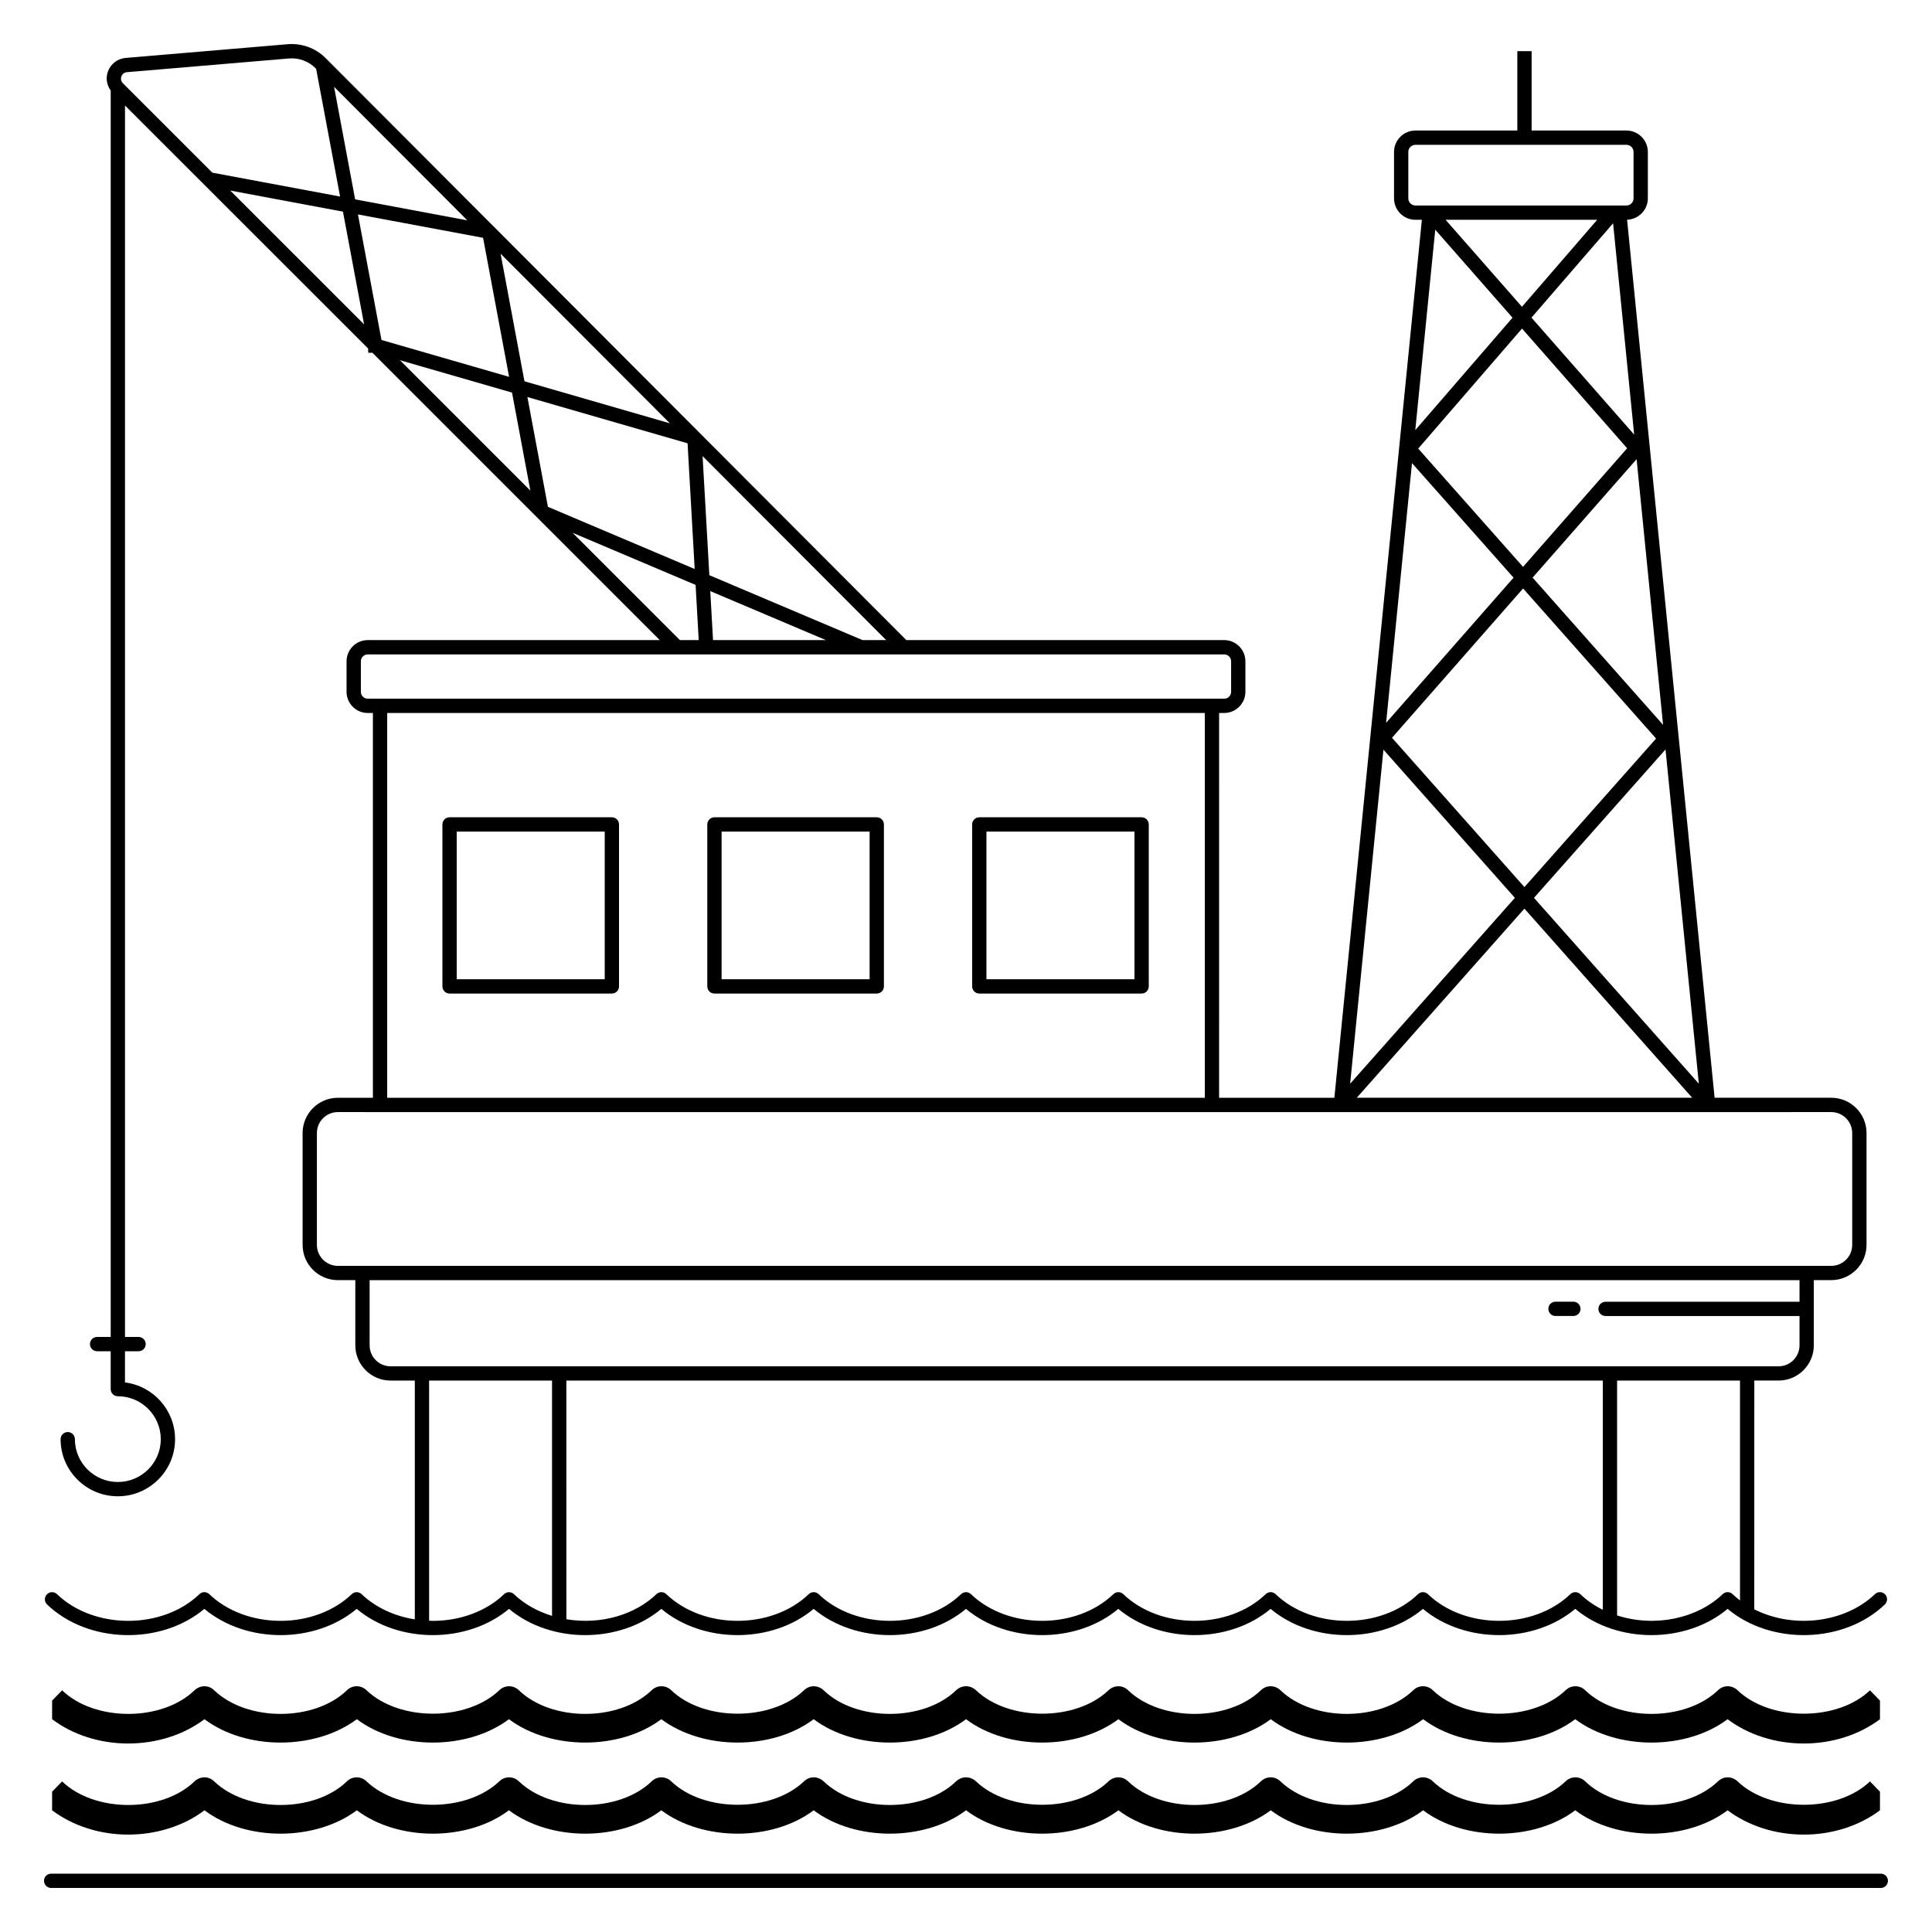
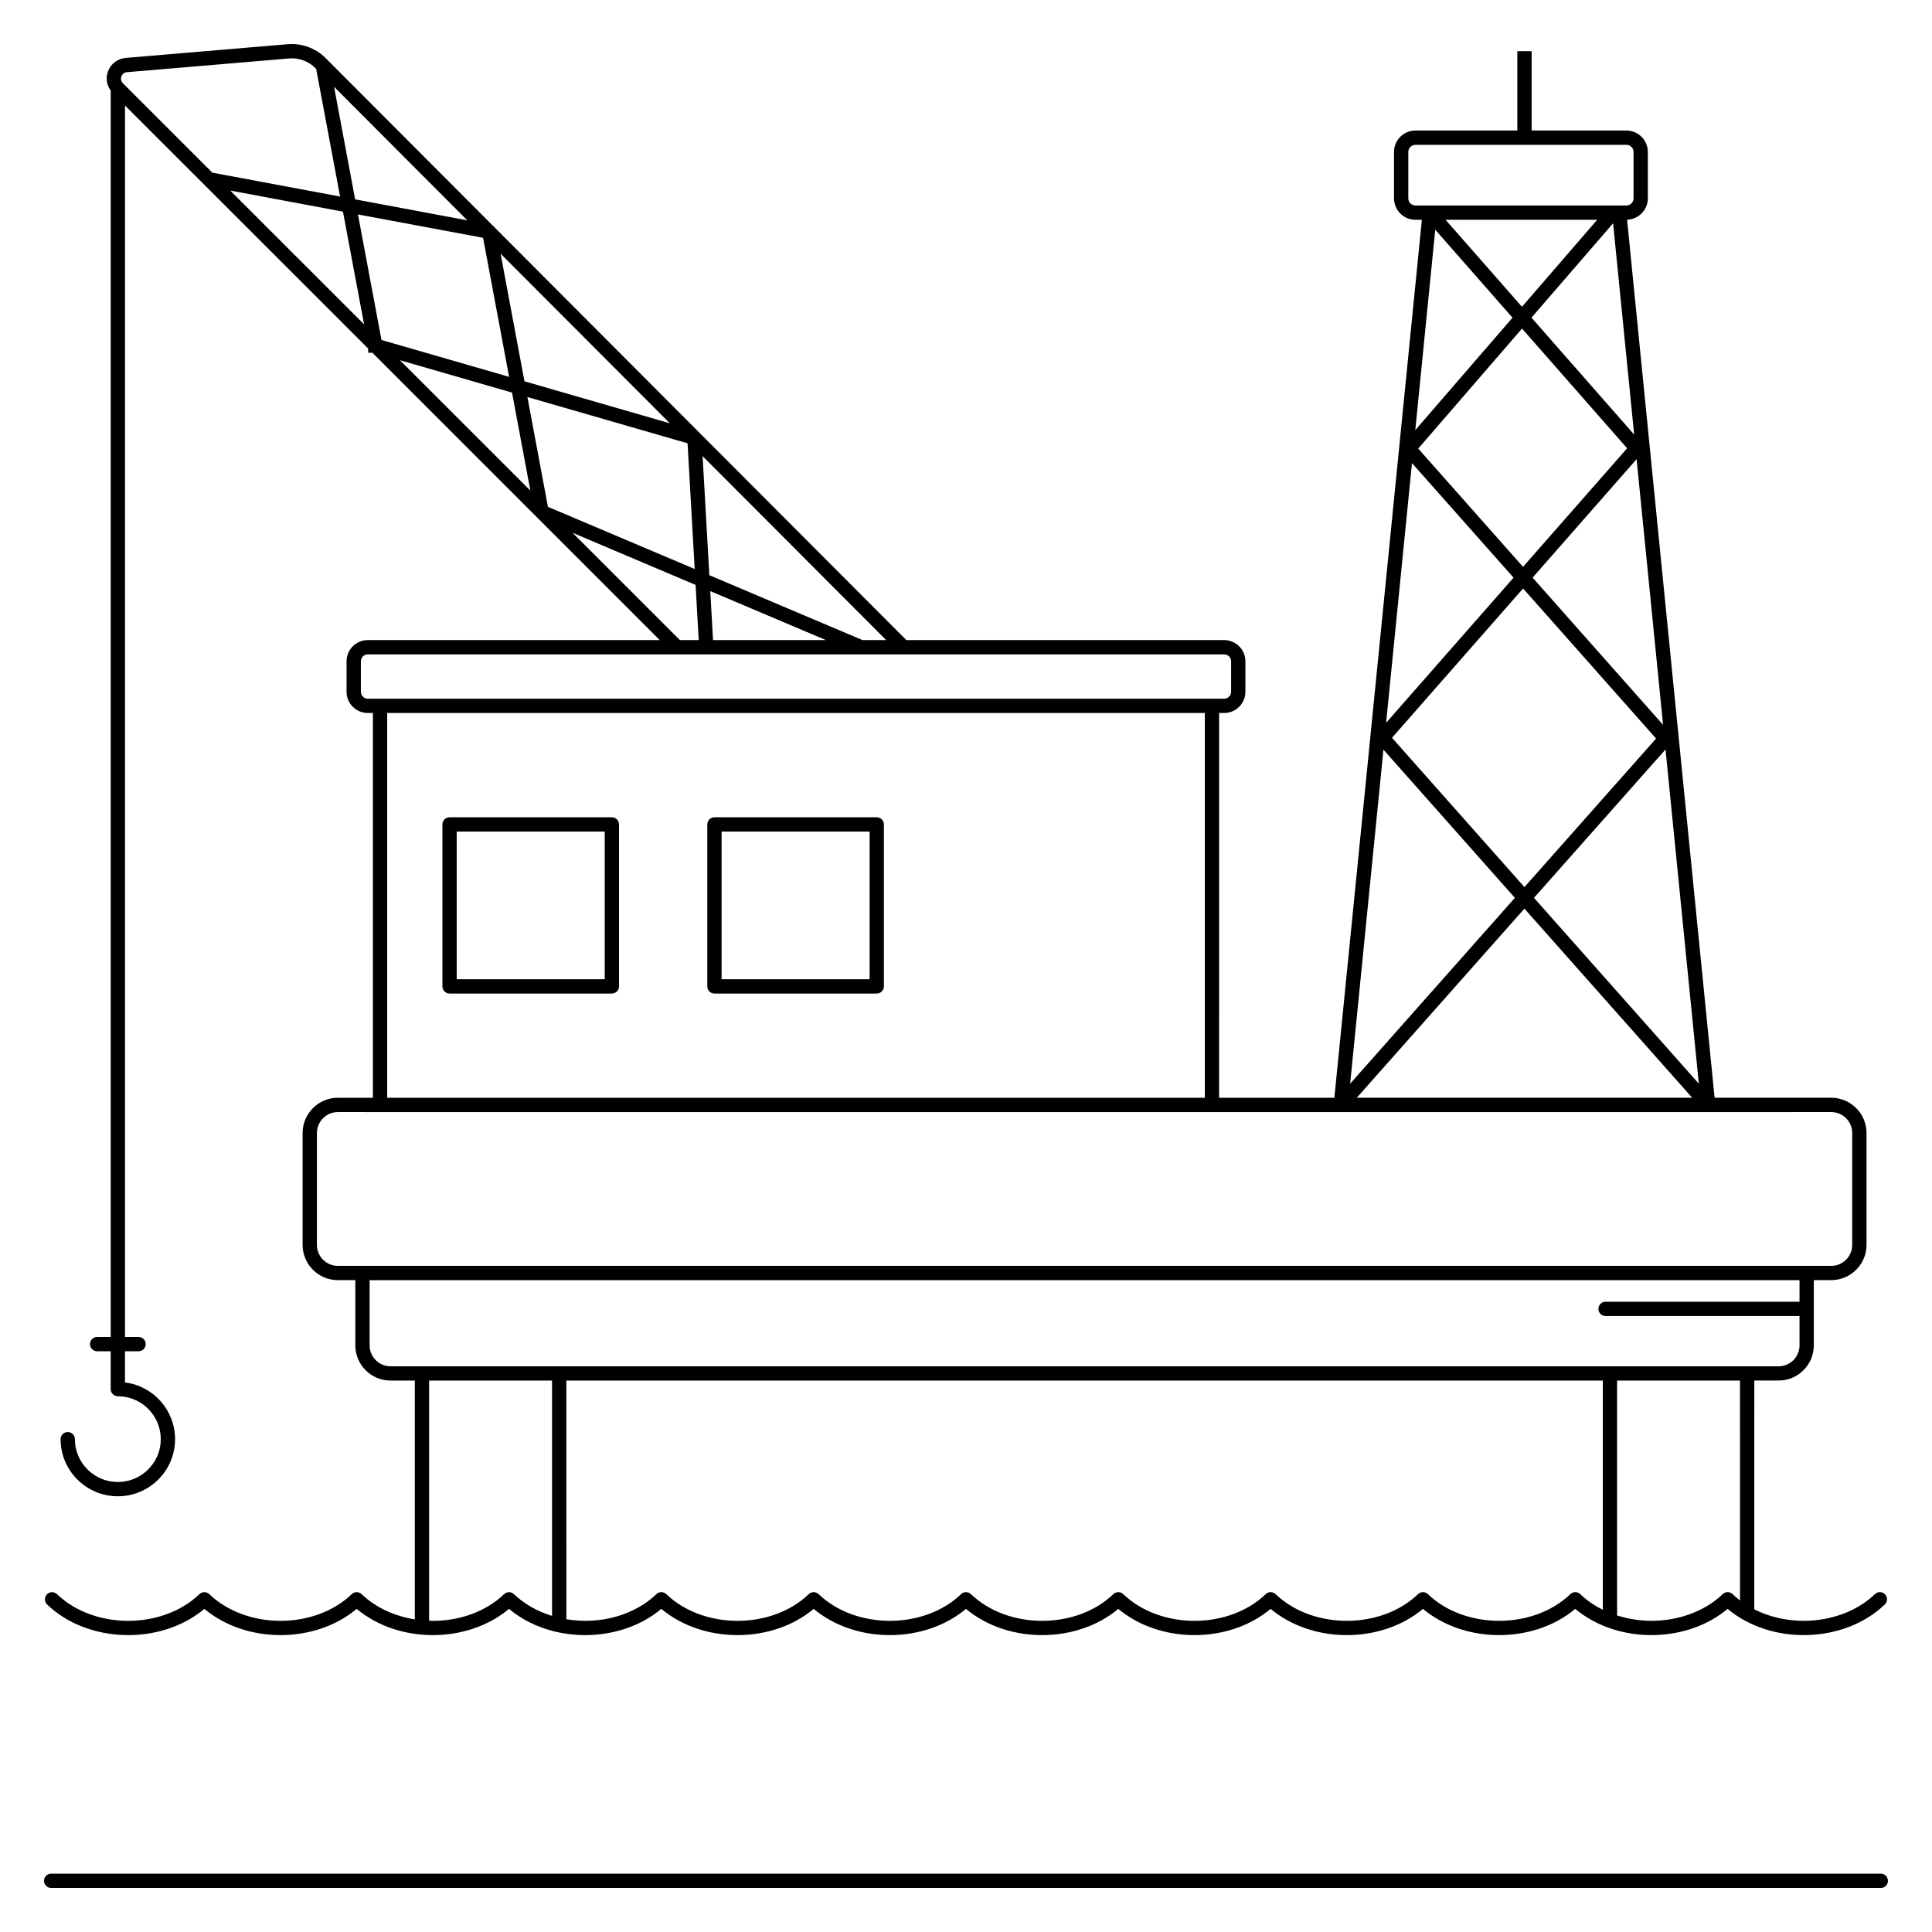
<svg xmlns="http://www.w3.org/2000/svg" fill="#000000" width="800px" height="800px" version="1.1" viewBox="144 144 512 512">
  <g>
    <path d="m306.15 360.59h-43.012c-1.047 0-1.895 0.848-1.895 1.895v42.918c0 1.047 0.848 1.895 1.895 1.895h43.012c1.047 0 1.895-0.848 1.895-1.895v-42.918c0-1.047-0.848-1.895-1.895-1.895zm-1.891 42.918h-39.227v-39.129h39.227z" />
    <path d="m376.35 360.59h-43.016c-1.047 0-1.895 0.848-1.895 1.895v42.918c0 1.047 0.848 1.895 1.895 1.895h43.016c1.047 0 1.895-0.848 1.895-1.895v-42.918c0-1.047-0.848-1.895-1.895-1.895zm-1.895 42.918h-39.227v-39.129h39.227z" />
-     <path d="m446.54 360.59h-43.016c-1.047 0-1.895 0.848-1.895 1.895v42.918c0 1.047 0.848 1.895 1.895 1.895h43.016c1.047 0 1.895-0.848 1.895-1.895v-42.918c0-1.047-0.848-1.895-1.895-1.895zm-1.895 42.918h-39.227v-39.129h39.227z" />
    <path d="m198.16 570.37c11.059 9.258 29.281 9.285 40.367 0 11.078 9.277 29.301 9.266 40.367 0 11.078 9.277 29.301 9.266 40.367 0 11.059 9.258 29.281 9.285 40.367 0 11.078 9.273 29.301 9.27 40.367 0 11.078 9.273 29.301 9.27 40.367 0 11.059 9.258 29.281 9.285 40.367 0 11.055 9.258 29.277 9.285 40.367 0 11.078 9.277 29.301 9.266 40.367 0 11.078 9.277 29.301 9.266 40.367 0 11.598 9.711 30.891 9.184 41.676-1.176 0.754-0.727 0.777-1.922 0.055-2.68-0.73-0.758-1.926-0.777-2.68-0.055-7.856 7.543-21.512 9.332-31.984 4.027l0.012-60.625h6.426c5.152 0 9.344-4.191 9.344-9.344v-17.273h4.625c5.152 0 9.344-4.191 9.344-9.344v-29.641c0-5.152-4.191-9.344-9.344-9.344h-30.918l-23.191-232.69c3.047-0.098 5.5-2.594 5.5-5.664v-12.289c0-3.133-2.547-5.684-5.684-5.684h-25.117v-21.027h-3.789v21.027h-26.992c-3.133 0-5.684 2.547-5.684 5.684v12.293c0 3.133 2.547 5.684 5.684 5.684h1.695l-23.188 232.67h-30.547l0.004-101.97h1.344c3.098 0 5.621-2.519 5.621-5.617v-8.082c0-3.098-2.519-5.621-5.621-5.621h-84.23l-109.03-109.27c-0.113-0.156-0.25-0.289-0.406-0.406l-44.488-44.586c-2.637-2.637-6.316-3.957-10.02-3.652l-42.965 3.637c-2.144 0.188-3.938 1.566-4.68 3.598-0.633 1.742-0.316 3.59 0.734 5.047v330.3l-3.602 0.004c-1.047 0-1.895 0.848-1.895 1.895s0.848 1.895 1.895 1.895h3.598v10.035c0 1.047 0.848 1.895 1.895 1.895 6.273 0 11.379 5.106 11.379 11.379 0 6.254-5.106 11.344-11.379 11.344-6.273 0-11.379-5.09-11.379-11.344 0-1.047-0.848-1.895-1.895-1.895s-1.895 0.848-1.895 1.895c0 8.344 6.805 15.129 15.168 15.129s15.168-6.789 15.168-15.129c0-7.723-5.801-14.113-13.273-15.047v-8.258h3.598c1.047 0 1.895-0.848 1.895-1.895s-0.848-1.895-1.895-1.895l-3.594-0.004v-326.34l64.434 64.398 0.023 1.129h1.109l76.137 76.137-77.367 0.004c-3.098 0-5.621 2.519-5.621 5.621v8.082c0 3.098 2.519 5.617 5.621 5.617h1.359v101.97h-9.285c-5.152 0-9.344 4.191-9.344 9.344v29.641c0 5.152 4.191 9.344 9.344 9.344h4.625v17.273c0 5.152 4.191 9.344 9.344 9.344h6.426v63.281c-5.473-0.863-10.449-3.184-14.094-6.68-0.734-0.703-1.891-0.703-2.621 0-4.68 4.496-11.559 7.074-18.871 7.074s-14.191-2.578-18.875-7.074c-0.734-0.703-1.891-0.703-2.621 0-9.828 9.441-27.934 9.426-37.746 0-0.75-0.723-1.949-0.699-2.68 0.055-0.723 0.754-0.699 1.953 0.055 2.68 10.781 10.348 30.074 10.887 41.68 1.168zm362-3.906c-9.832 9.438-27.934 9.426-37.746 0-0.734-0.699-1.891-0.703-2.621 0-9.852 9.457-27.953 9.406-37.746 0-0.734-0.703-1.891-0.703-2.621 0-9.828 9.441-27.934 9.426-37.746 0-0.734-0.703-1.891-0.703-2.621 0-9.828 9.441-27.93 9.426-37.746 0-0.734-0.703-1.891-0.703-2.621 0-9.828 9.441-27.93 9.426-37.746 0-0.734-0.703-1.891-0.703-2.621 0-9.828 9.441-27.934 9.426-37.742 0-0.734-0.703-1.891-0.703-2.621 0-5.523 5.305-14.465 8.207-23.867 6.652l-0.008-63.254h274.67v60.746c-2.231-1.102-4.254-2.492-5.973-4.144-0.734-0.703-1.895-0.703-2.625 0zm44.961 1.672c-0.691-0.523-1.352-1.082-1.969-1.676-0.734-0.703-1.891-0.703-2.621 0-6.633 6.367-17.754 8.918-27.984 5.648l-0.004-62.246h32.574zm-101.56-133.22 44.426-50.121 44.457 50.121zm46.961-52.977 34.859-39.328 8.828 88.586zm-2.531-2.852-35.094-39.566 34.738-39.57 35.246 39.773zm2.164-82.008 27.562-31.395 7.016 70.414zm-2.535-2.856-27.777-31.344 27.512-31.809 27.852 31.727zm2.238-66.047 21.629-25.004 5.582 56zm17.418-25.934-19.941 23.059-20.242-23.059zm-22.445 25.953-25.766 29.793 5.293-53.113zm0.273 68.895-33.77 38.469 6.859-68.832zm0.355 84.852-43.656 49.25 8.824-88.523zm-26.344-183.48c-1.047 0-1.895-0.848-1.895-1.895v-12.293c0-1.047 0.848-1.895 1.895-1.895h55.898c1.047 0 1.895 0.848 1.895 1.895v12.293c0 1.047-0.848 1.895-1.895 1.895h-0.195c-0.387-0.004-46.98 0-55.703 0zm-146.54 115.17-40.59-17.199-1.789-31.555 48.645 48.75zm-39.613 0-0.734-12.984 30.641 12.984zm-60.941-106.61 6.894 36.848-33.82-9.773-6.231-33.273zm-33.906-10.191-5.586-29.832 35.312 35.391zm38.547 14.398 44.855 44.953-38.531-11.137zm-36.176 18.727-35.465-35.457 29.863 5.582zm39.207 18.086 4.856 25.969-34.562-34.551zm4.074 1.176 42.445 12.266 1.887 33.309-38.891-16.477zm-107.6-84.965c0.086-0.242 0.453-1.035 1.441-1.121l42.957-3.637c2.621-0.227 5.184 0.715 7.023 2.555l0.191 0.191 6.348 33.844-33.852-6.328-23.652-23.645c-0.031-0.035-0.059-0.074-0.094-0.105-0.668-0.699-0.453-1.516-0.363-1.754zm119.57 120.94 32.602 13.812 0.828 14.629h-4.981zm-56.102 42.145v-8.082c0-1.012 0.82-1.832 1.832-1.832h226.96c1.012 0 1.832 0.82 1.832 1.832v8.082c0 1.008-0.82 1.828-1.832 1.828-0.383 0-239.8-0.004-226.96 0-1.012 0-1.832-0.82-1.832-1.828zm6.977 5.617h216.68v101.97h-216.68zm-13.074 146.51c-3.062 0-5.555-2.492-5.555-5.555v-29.641c0-3.062 2.492-5.555 5.555-5.555 65.922 0.004 230.72 0.023 395.76 0 3.062 0 5.555 2.492 5.555 5.555v29.641c0 3.062-2.492 5.555-5.555 5.555h-395.76zm8.414 21.062v-17.273h378.94v5.719h-51.402c-1.047 0-1.895 0.848-1.895 1.895s0.848 1.895 1.895 1.895h51.402v7.766c0 3.062-2.492 5.555-5.555 5.555h-367.83c-3.062 0-5.551-2.492-5.551-5.555zm15.766 9.344h32.578v62.355c-3.871-1.188-7.359-3.133-10.09-5.754-0.734-0.703-1.891-0.703-2.621 0-4.684 4.496-11.562 7.074-18.875 7.074-0.332 0-0.66-0.031-0.992-0.043z" />
    <path d="m642.43 640.54h-484.87c-1.047 0-1.895 0.848-1.895 1.895s0.848 1.895 1.895 1.895h484.87c1.047 0 1.895-0.848 1.895-1.895s-0.848-1.895-1.895-1.895z" />
-     <path d="m560.96 488.96h-4.734c-1.047 0-1.895 0.848-1.895 1.895s0.848 1.895 1.895 1.895h4.734c1.047 0 1.895-0.848 1.895-1.895s-0.848-1.895-1.895-1.895z" />
-     <path d="m642.21 594.68v4.926c-5.531 4.168-12.727 6.441-20.152 6.441-7.5 0-14.699-2.273-20.227-6.441-10.984 8.258-29.32 8.258-40.379 0-10.984 8.258-29.32 8.258-40.305 0-11.062 8.258-29.395 8.258-40.379 0-11.062 8.258-29.395 8.258-40.379 0-11.062 8.258-29.395 8.258-40.379 0-10.984 8.258-29.395 8.258-40.379 0-10.984 8.258-29.32 8.258-40.379 0-10.984 8.258-29.32 8.258-40.379 0-10.984 8.258-29.32 8.258-40.305 0-11.062 8.258-29.395 8.258-40.379 0-5.531 4.168-12.727 6.441-20.227 6.441-7.426 0-14.621-2.273-20.152-6.441v-4.926l2.652-2.727c8.637 8.332 26.441 8.332 35.078 0 1.516-1.438 3.789-1.438 5.227 0 8.711 8.332 26.516 8.332 35.152 0 1.441-1.438 3.789-1.438 5.227 0 8.711 8.258 26.441 8.258 35.152 0 1.438-1.438 3.789-1.438 5.227 0 8.711 8.332 26.441 8.332 35.152 0 1.441-1.438 3.789-1.438 5.227 0 8.637 8.258 26.441 8.258 35.152 0 1.441-1.438 3.711-1.438 5.227 0 8.637 8.332 26.441 8.332 35.078 0 1.516-1.438 3.789-1.438 5.305 0 8.637 8.258 26.441 8.258 35.078 0 1.516-1.438 3.789-1.438 5.227 0 8.711 8.332 26.516 8.332 35.152 0 1.441-1.438 3.789-1.438 5.227 0 8.711 8.332 26.441 8.332 35.152 0 1.441-1.438 3.789-1.438 5.227 0 8.637 8.258 26.441 8.258 35.152 0 1.441-1.438 3.789-1.438 5.227 0 8.637 8.332 26.441 8.332 35.152 0 1.441-1.438 3.711-1.438 5.227 0 8.637 8.258 26.441 8.258 35.078 0z" />
-     <path d="m642.21 618.82v4.926c-5.531 4.168-12.727 6.441-20.152 6.441-7.5 0-14.699-2.273-20.227-6.441-10.984 8.258-29.32 8.258-40.379 0-10.984 8.258-29.32 8.258-40.305 0-11.062 8.258-29.395 8.258-40.379 0-11.062 8.258-29.395 8.258-40.379 0-11.062 8.258-29.395 8.258-40.379 0-10.984 8.258-29.395 8.258-40.379 0-10.984 8.258-29.32 8.258-40.379 0-10.984 8.258-29.32 8.258-40.379 0-10.984 8.258-29.32 8.258-40.305 0-11.062 8.258-29.395 8.258-40.379 0-5.531 4.168-12.727 6.441-20.227 6.441-7.426 0-14.621-2.273-20.152-6.441v-4.926l2.652-2.727c8.637 8.332 26.441 8.332 35.078 0 1.516-1.438 3.789-1.438 5.227 0 8.711 8.332 26.516 8.332 35.152 0 1.441-1.438 3.789-1.438 5.227 0 8.711 8.258 26.441 8.258 35.152 0 1.438-1.438 3.789-1.438 5.227 0 8.711 8.332 26.441 8.332 35.152 0 1.441-1.438 3.789-1.438 5.227 0 8.637 8.258 26.441 8.258 35.152 0 1.441-1.438 3.711-1.438 5.227 0 8.637 8.332 26.441 8.332 35.078 0 1.516-1.438 3.789-1.438 5.305 0 8.637 8.258 26.441 8.258 35.078 0 1.516-1.438 3.789-1.438 5.227 0 8.711 8.332 26.516 8.332 35.152 0 1.441-1.438 3.789-1.438 5.227 0 8.711 8.332 26.441 8.332 35.152 0 1.441-1.438 3.789-1.438 5.227 0 8.637 8.258 26.441 8.258 35.152 0 1.441-1.438 3.789-1.438 5.227 0 8.637 8.332 26.441 8.332 35.152 0 1.441-1.438 3.711-1.438 5.227 0 8.637 8.258 26.441 8.258 35.078 0z" />
  </g>
</svg>